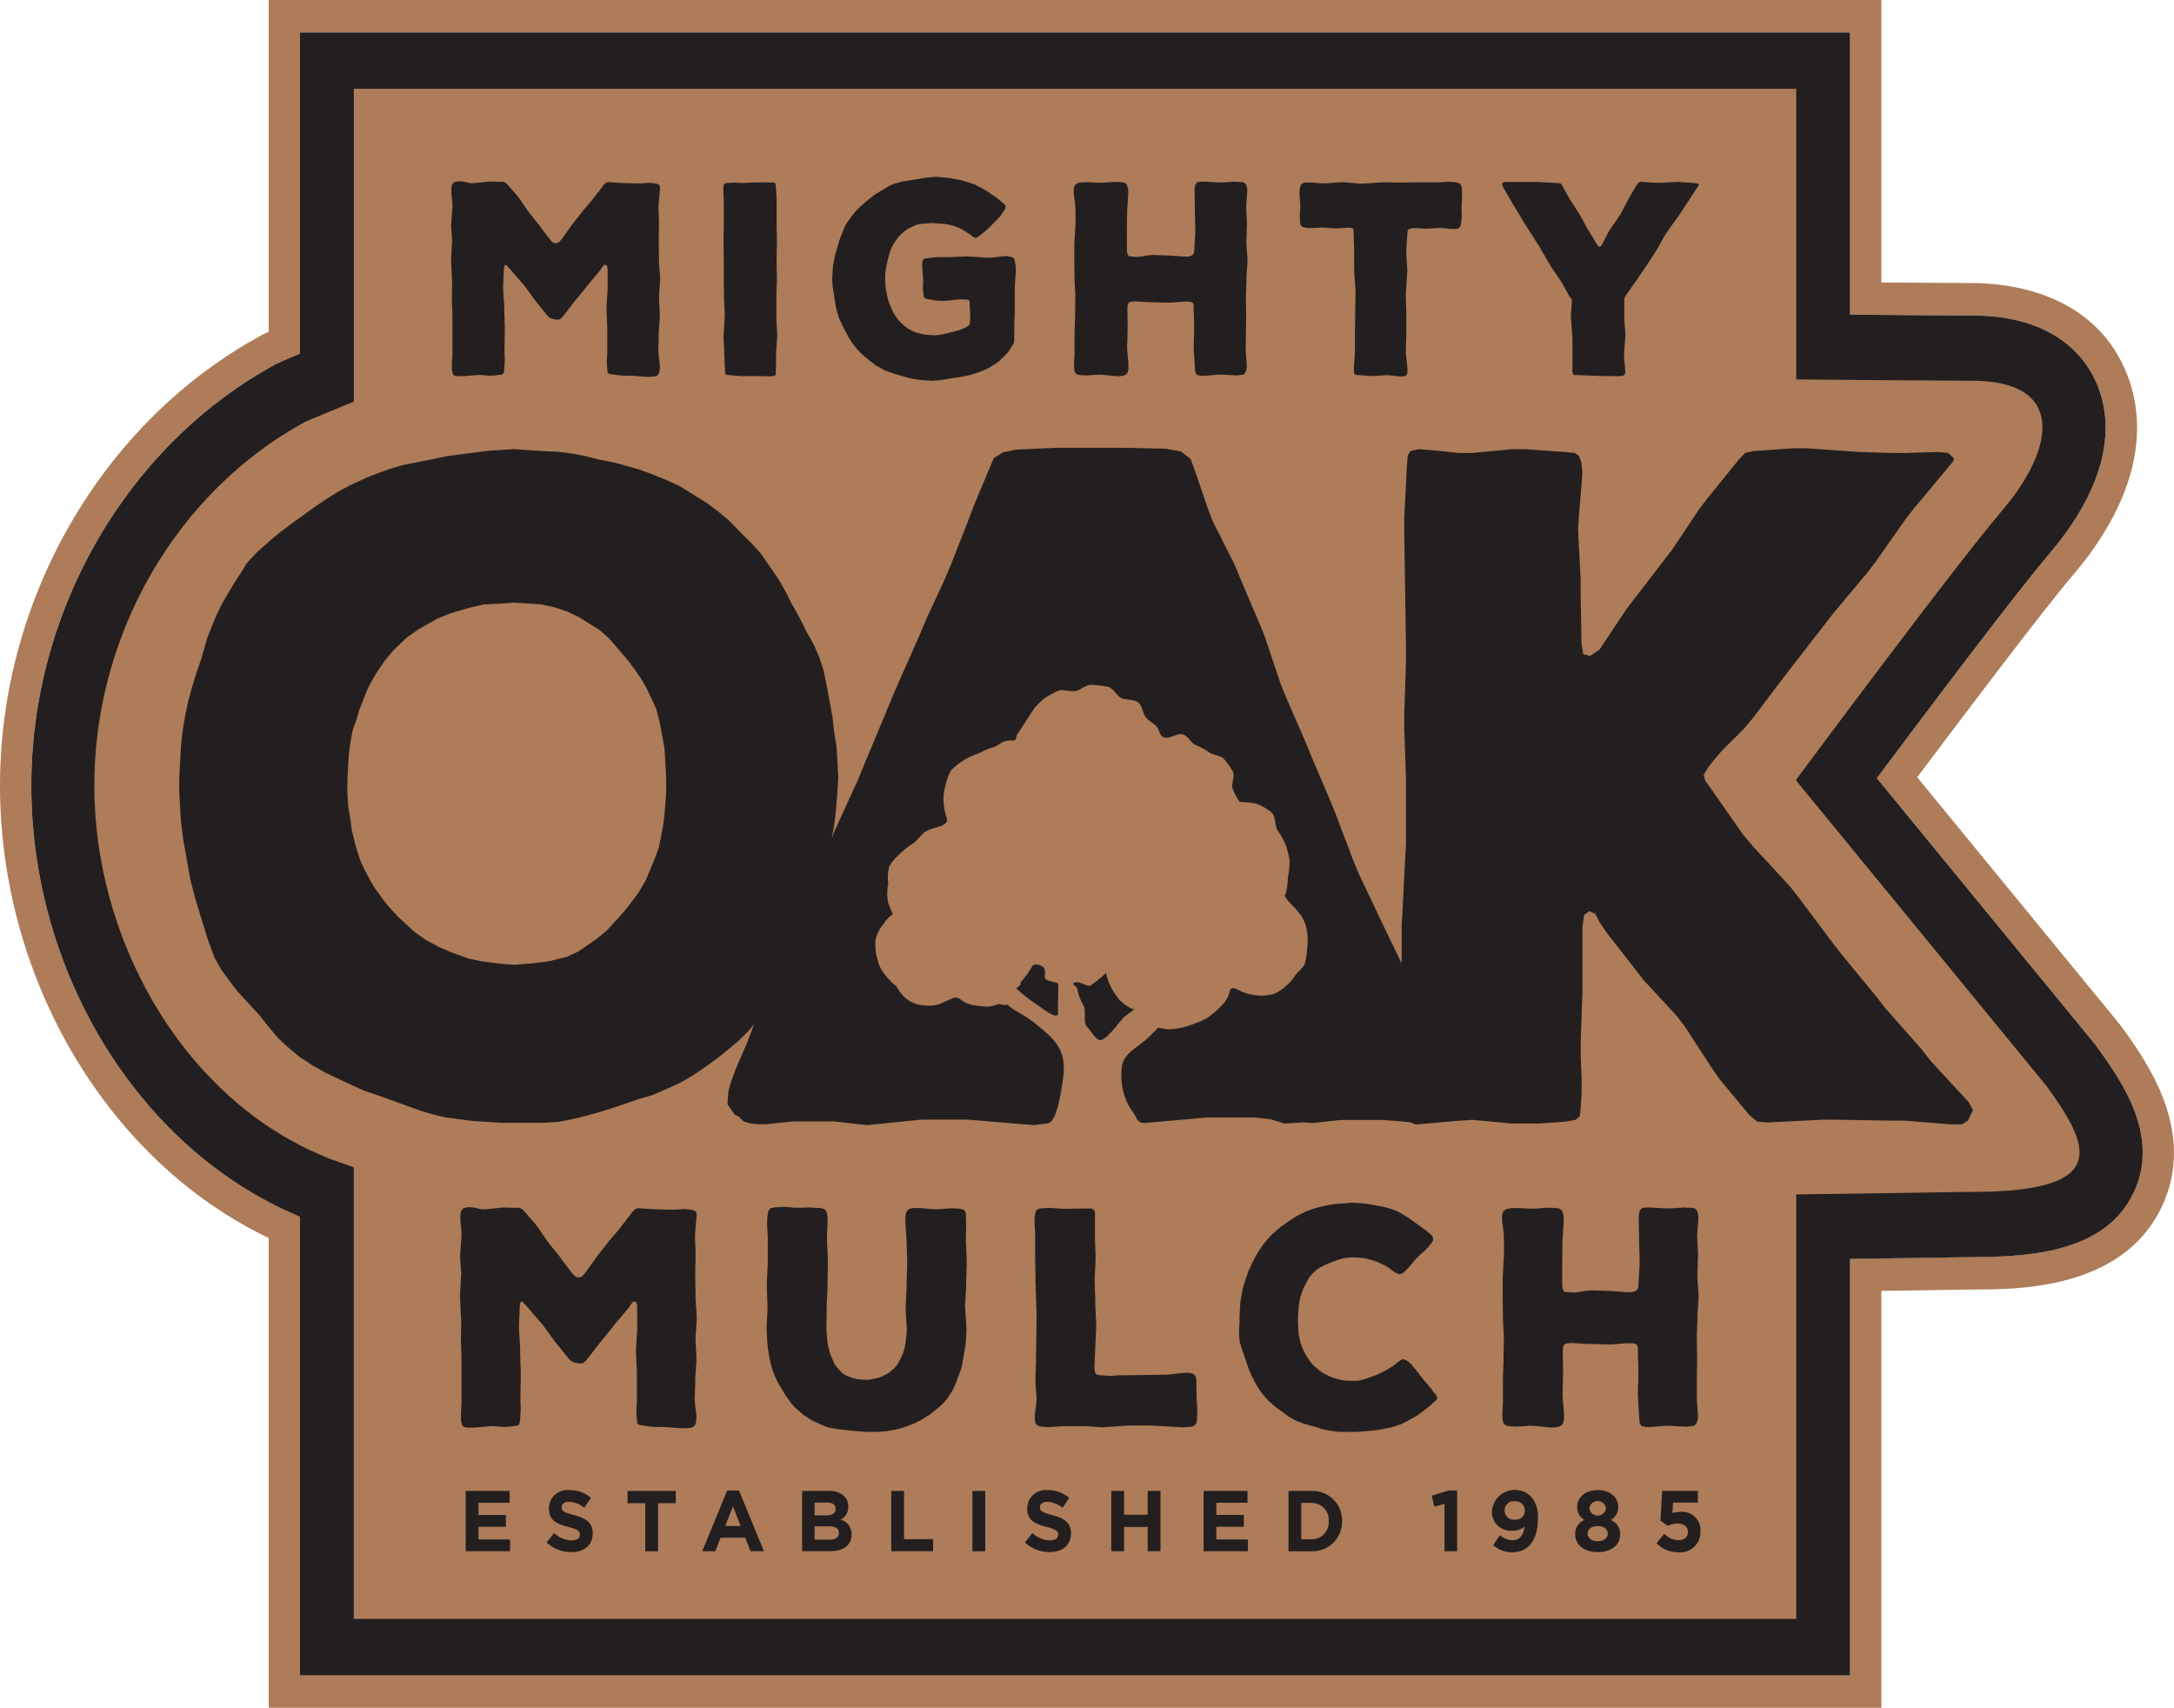
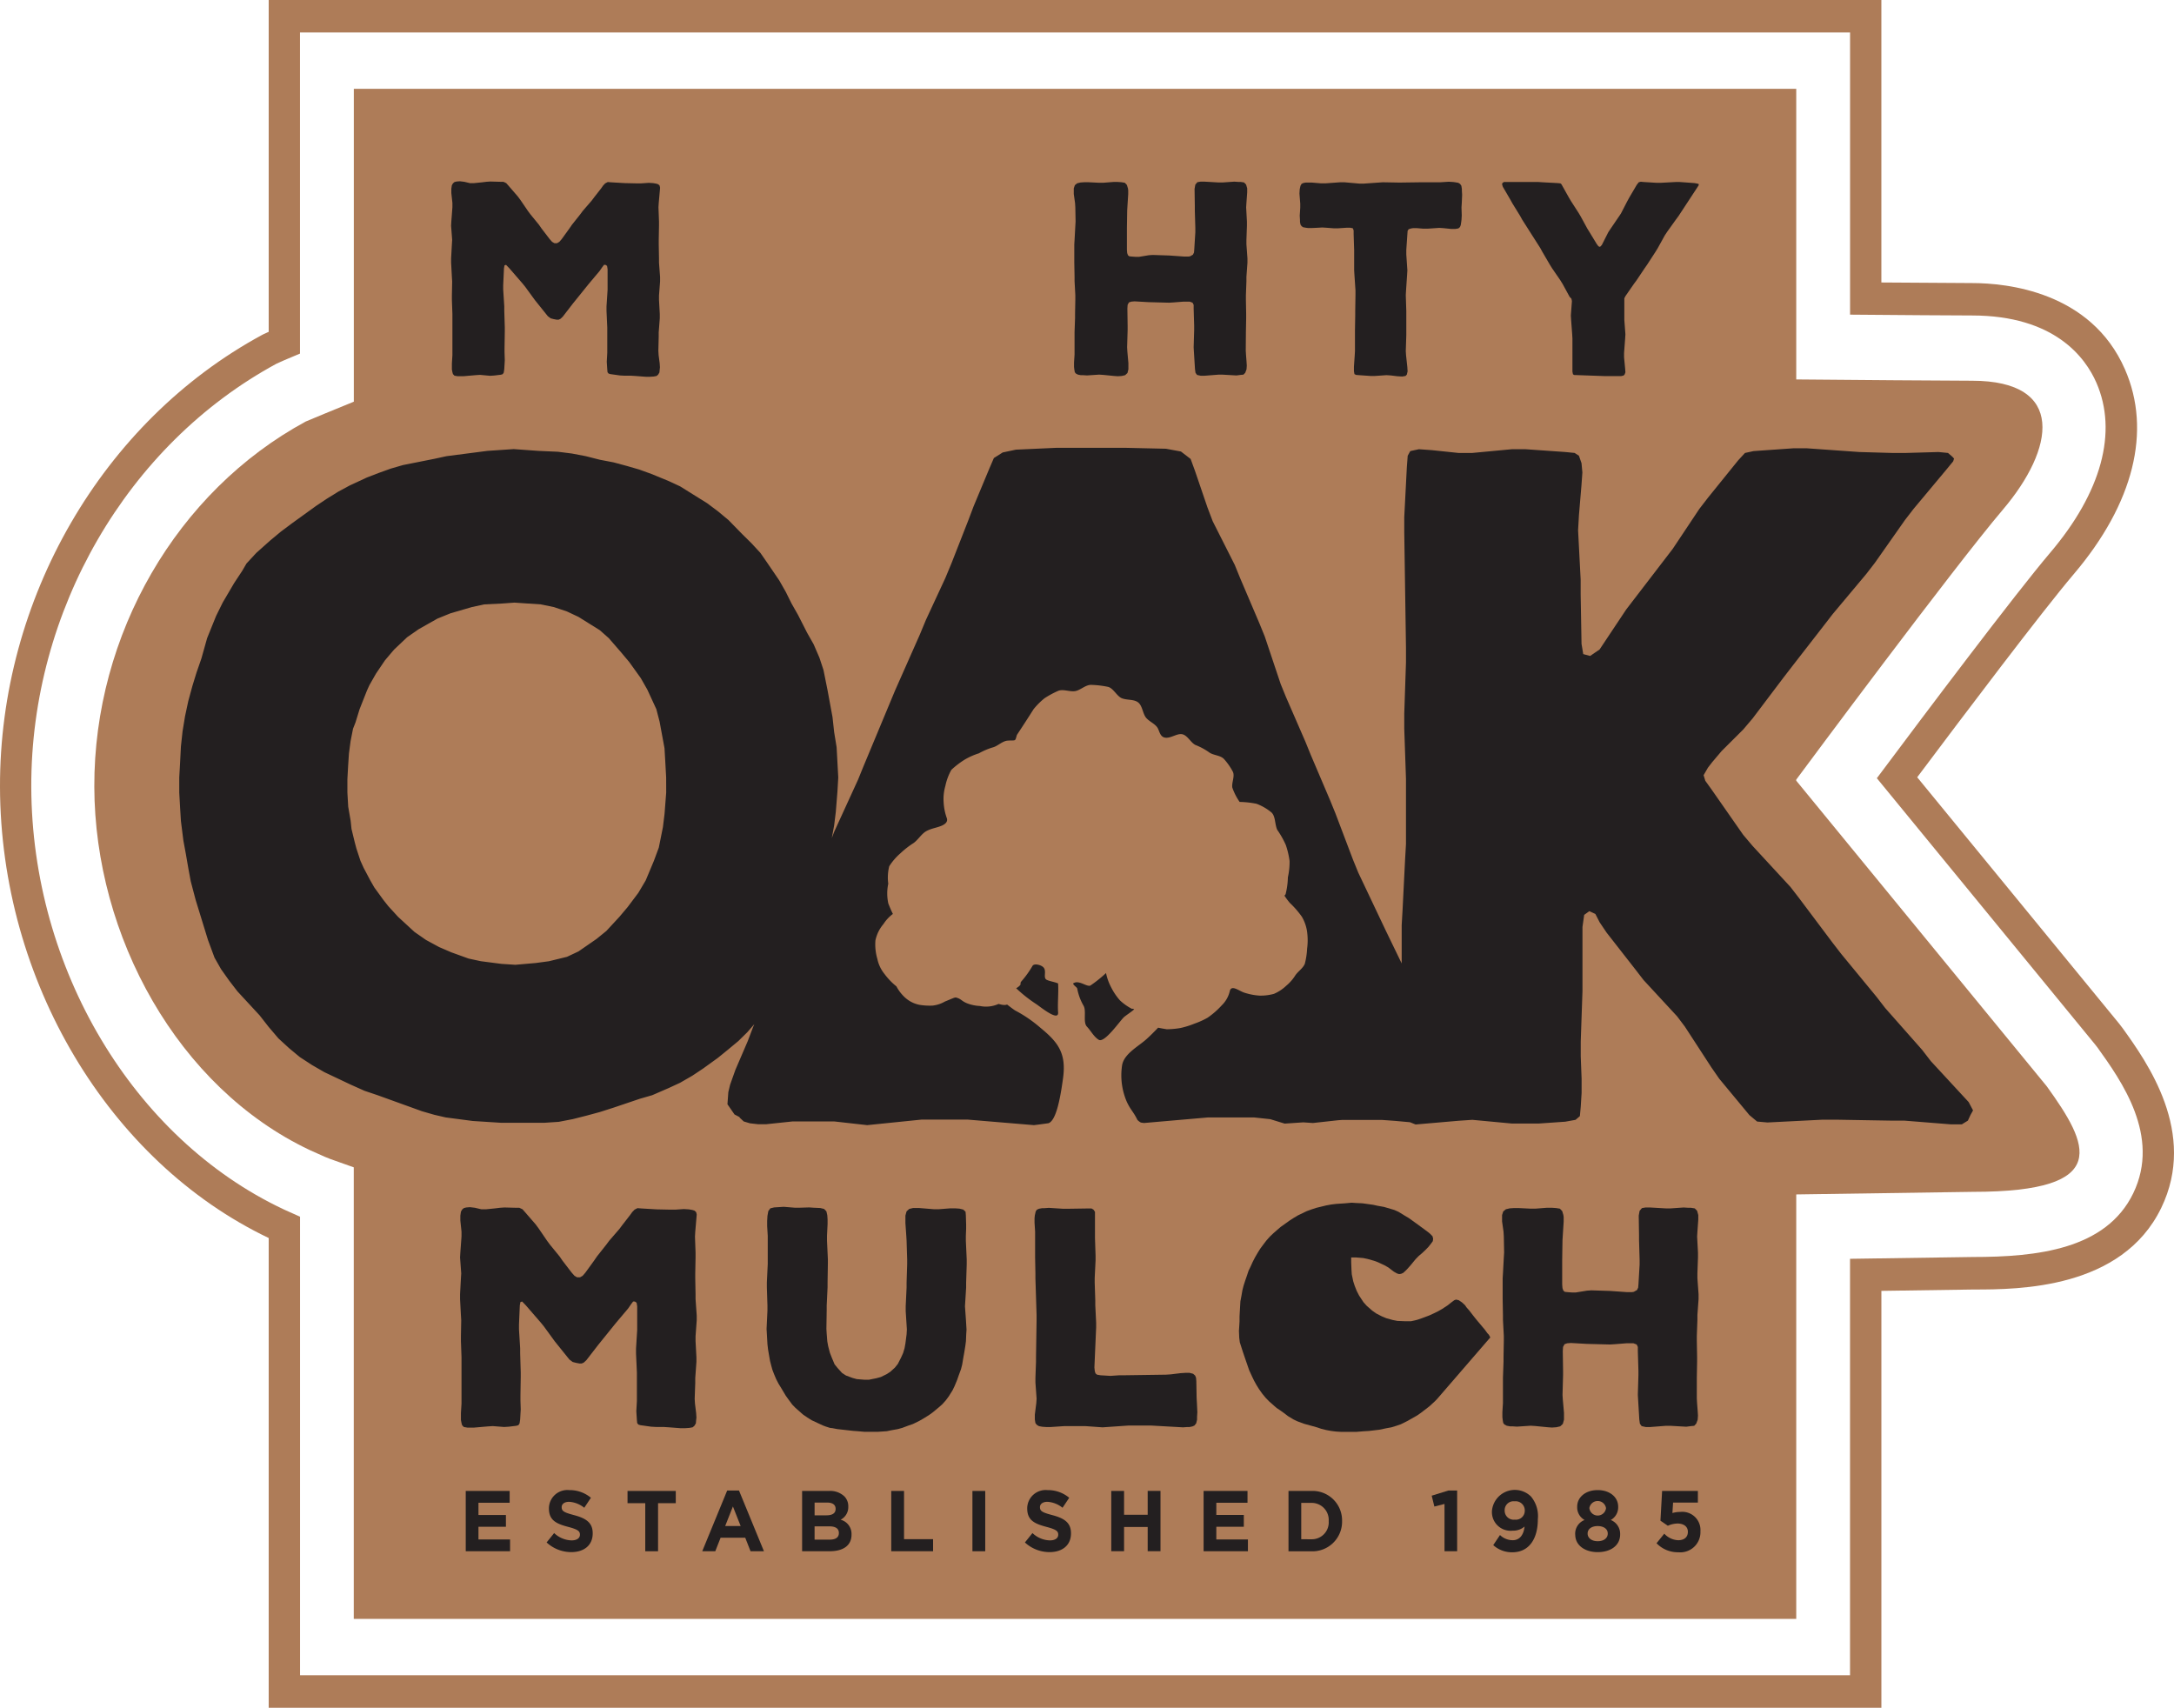
<svg xmlns="http://www.w3.org/2000/svg" id="Group_73" data-name="Group 73" width="201.605" height="158.361" viewBox="0 0 201.605 158.361">
  <defs>
    <clipPath id="clip-path">
      <rect id="Rectangle_110" data-name="Rectangle 110" width="201.605" height="158.361" fill="none" />
    </clipPath>
  </defs>
  <g id="Group_72" data-name="Group 72" clip-path="url(#clip-path)">
    <path id="Path_143" data-name="Path 143" d="M171.565,3.008V29.177c4.581.038,9.722.077,11.3.077,7.675,0,10.526,3.905,11.543,6.234,1.993,4.564.475,10.16-4.277,15.755-3.3,3.888-11.644,14.978-16.082,20.919l20.222,24.669c.081.1.159.2.235.3,2.2,3.071,5.895,8.211,3.315,13.529-2.524,5.2-8.928,5.9-14.86,5.9l-11.4.168v38.615H27.823v-42.52l-1.316-.588c-.033-.014-.142-.064-.255-.118C12.346,105.542,2.952,89.8,2.9,72.973c-.045-16.331,8.882-31.737,22.743-39.249.158-.086,1.086-.482,2.176-.936V3.008ZM174.47,0H24.918V30.77c-.442.194-.548.252-.619.29C9.49,39.085-.048,55.541,0,72.982.05,90.913,10.058,107.7,24.918,114.8v43.558H174.47V119.7l8.534-.125h.078c4.127,0,13.691-.047,17.337-7.561,3.384-6.975-1.319-13.526-3.58-16.675q-.171-.237-.354-.459L177.791,72.075c4.2-5.6,11.549-15.341,14.525-18.846,5.55-6.535,7.234-13.277,4.741-18.981-3.153-7.223-10.973-8-14.189-8-1.063,0-3.943-.018-8.4-.054V0Z" transform="translate(0)" fill="#ae7c58" />
-     <path id="Path_144" data-name="Path 144" d="M199.4,102.2c-.074-.1-.153-.206-.234-.3L178.94,77.231c4.438-5.941,12.781-17.031,16.082-20.919,4.751-5.6,6.27-11.191,4.276-15.755-1.016-2.329-3.867-6.234-11.542-6.234-1.581,0-6.722-.039-11.3-.077V8.077H32.711V37.858c-1.089.454-2.016.85-2.175.936C16.674,46.305,7.747,61.711,7.793,78.042c.048,16.829,9.441,32.569,23.349,39.154.112.054.222.1.255.118l1.314.588v42.52H176.454V121.806l11.4-.168c5.932,0,12.337-.7,14.86-5.9,2.58-5.319-1.11-10.459-3.315-13.53" transform="translate(-4.89 -5.069)" fill="#231f20" />
    <path id="Path_145" data-name="Path 145" d="M204.553,114.628,181.308,86.273v-.1c.8-1.081,14.554-19.607,19.171-25.045,4.756-5.6,5.912-11.943-2.879-11.943-2.243,0-11.423-.077-16.292-.119V22.119H47.546v29.01c-1.286.521-4.374,1.793-4.458,1.838C31.13,59.447,23.441,72.709,23.48,86.836c.038,13.87,7.742,27.895,19.962,33.681l.115.053,1.319.588c.164.074.334.141.5.2l2.165.769V164H181.308V124.639l16.387-.24c13.057,0,10.7-4.427,6.857-9.771" transform="translate(-14.734 -13.881)" fill="#ae7c58" />
    <path id="Path_146" data-name="Path 146" d="M115.959,371.191h4.073v1.094h-2.893v1.134h2.546v1.094h-2.546v1.175h2.931v1.094h-4.11Z" transform="translate(-72.769 -232.938)" fill="#231f20" />
    <path id="Path_147" data-name="Path 147" d="M136.093,375.832l.7-.871a2.429,2.429,0,0,0,1.612.679c.486,0,.778-.2.778-.527V375.1c0-.312-.184-.472-1.086-.711-1.088-.288-1.789-.6-1.789-1.71v-.016a1.711,1.711,0,0,1,1.889-1.685,3.057,3.057,0,0,1,2.006.711l-.618.926a2.473,2.473,0,0,0-1.4-.552c-.455,0-.694.217-.694.488v.015c0,.367.232.488,1.164.736,1.1.295,1.713.7,1.713,1.677v.016c0,1.11-.818,1.733-1.982,1.733a3.365,3.365,0,0,1-2.29-.895" transform="translate(-85.404 -232.802)" fill="#231f20" />
    <path id="Path_148" data-name="Path 148" d="M157.888,372.325h-1.644v-1.134h4.474v1.134h-1.643v4.457h-1.187Z" transform="translate(-98.05 -232.937)" fill="#231f20" />
    <path id="Path_149" data-name="Path 149" d="M177.157,371.084h1.095l2.314,5.631h-1.242l-.493-1.255h-2.284l-.493,1.255h-1.21Zm1.249,3.291-.717-1.813-.717,1.813Z" transform="translate(-109.722 -232.87)" fill="#231f20" />
    <path id="Path_150" data-name="Path 150" d="M199.7,371.191H202.2a1.91,1.91,0,0,1,1.412.495,1.3,1.3,0,0,1,.37.951v.015a1.306,1.306,0,0,1-.709,1.206,1.36,1.36,0,0,1,1.01,1.374v.016c0,1.022-.8,1.533-2.02,1.533H199.7Zm2.252,2.26c.523,0,.856-.175.856-.591v-.016c0-.367-.277-.575-.779-.575h-1.171v1.182Zm.316,2.253c.525,0,.841-.192.841-.607v-.015c0-.377-.27-.608-.88-.608h-1.372v1.23Z" transform="translate(-125.317 -232.937)" fill="#231f20" />
    <path id="Path_151" data-name="Path 151" d="M221.9,371.191h1.187v4.473h2.693v1.119H221.9Z" transform="translate(-139.251 -232.938)" fill="#231f20" />
    <rect id="Rectangle_109" data-name="Rectangle 109" width="1.187" height="5.591" transform="translate(90.178 138.254)" fill="#231f20" />
    <path id="Path_152" data-name="Path 152" d="M255.183,375.832l.7-.871a2.428,2.428,0,0,0,1.611.679c.486,0,.778-.2.778-.527V375.1c0-.312-.184-.472-1.087-.711-1.088-.288-1.789-.6-1.789-1.71v-.016a1.711,1.711,0,0,1,1.889-1.685,3.059,3.059,0,0,1,2.006.711l-.618.926a2.477,2.477,0,0,0-1.4-.552c-.455,0-.694.217-.694.488v.015c0,.367.232.488,1.165.736,1.1.295,1.712.7,1.712,1.677v.016c0,1.11-.817,1.733-1.982,1.733a3.363,3.363,0,0,1-2.29-.895" transform="translate(-160.138 -232.802)" fill="#231f20" />
    <path id="Path_153" data-name="Path 153" d="M276.68,371.191h1.188V373.4h2.19v-2.213h1.188v5.591h-1.188v-2.245h-2.19v2.245H276.68Z" transform="translate(-173.628 -232.938)" fill="#231f20" />
    <path id="Path_154" data-name="Path 154" d="M299.67,371.191h4.072v1.094H300.85v1.134H303.4v1.094H300.85v1.175h2.931v1.094h-4.11Z" transform="translate(-188.055 -232.938)" fill="#231f20" />
    <path id="Path_155" data-name="Path 155" d="M320.8,371.192H322.9a2.734,2.734,0,0,1,2.869,2.779v.016a2.747,2.747,0,0,1-2.869,2.8H320.8Zm2.105,4.48A1.566,1.566,0,0,0,324.529,374v-.017A1.58,1.58,0,0,0,322.9,372.3h-.918v3.371Z" transform="translate(-201.312 -232.938)" fill="#231f20" />
    <path id="Path_156" data-name="Path 156" d="M357.651,372.329l-.941.24-.247-1.006,1.55-.479h.81v5.632h-1.172Z" transform="translate(-223.695 -232.87)" fill="#231f20" />
    <path id="Path_157" data-name="Path 157" d="M371.581,376.053l.625-.934a1.717,1.717,0,0,0,1.18.479c.663,0,1.018-.519,1.1-1.27a1.607,1.607,0,0,1-1.1.384,1.732,1.732,0,0,1-1.927-1.806v-.016a2.133,2.133,0,0,1,3.617-1.349,2.834,2.834,0,0,1,.64,2.109v.016c0,1.814-.826,3.051-2.36,3.051a2.553,2.553,0,0,1-1.774-.663m2.923-3.195v-.016a.851.851,0,0,0-.948-.854.824.824,0,0,0-.918.847v.016a.837.837,0,0,0,.94.839.826.826,0,0,0,.925-.831" transform="translate(-233.105 -232.776)" fill="#231f20" />
    <path id="Path_158" data-name="Path 158" d="M392.191,375.113V375.1a1.361,1.361,0,0,1,.871-1.351,1.335,1.335,0,0,1-.686-1.222v-.016c0-.855.755-1.534,1.9-1.534s1.9.671,1.9,1.534v.016a1.338,1.338,0,0,1-.686,1.222,1.385,1.385,0,0,1,.87,1.319v.015c0,1.039-.887,1.646-2.082,1.646s-2.082-.639-2.082-1.614m3.014-.1V375c0-.432-.393-.687-.933-.687s-.933.255-.933.687v.016c0,.383.347.7.933.7s.933-.3.933-.7m-.161-2.357v-.015a.782.782,0,0,0-1.542-.008v.016a.777.777,0,0,0,1.542.008" transform="translate(-246.116 -232.802)" fill="#231f20" />
    <path id="Path_159" data-name="Path 159" d="M412.446,376.04l.717-.886a1.86,1.86,0,0,0,1.288.607c.556,0,.9-.279.9-.774v-.015c0-.48-.393-.759-.957-.759a2.258,2.258,0,0,0-.9.207l-.686-.472.154-2.755h3.317v1.079h-2.3l-.061.967a2.522,2.522,0,0,1,.709-.1,1.685,1.685,0,0,1,1.889,1.789v.016a1.868,1.868,0,0,1-2.052,1.933,2.721,2.721,0,0,1-2.02-.84" transform="translate(-258.827 -232.938)" fill="#231f20" />
    <path id="Path_160" data-name="Path 160" d="M136.293,318.321l.028.448.108.869.027.421-.027.224-.026.308-.134.224-.164.141-.3.056-.406.028h-.434l-1.083-.084-.46-.029h-.676l-.488-.027-1-.14-.188-.057-.109-.14-.027-.28-.026-.393-.027-.42.054-.953v-2.636l-.081-1.767v-.448l.108-1.738v-2.187l-.054-.336-.163-.113h-.162l-.19.253-.27.393-1.137,1.346-1.652,2.046-1.082,1.4-.242.224-.19.085H125.6l-.3-.056-.324-.084-.3-.225-1.354-1.682-1-1.373-.271-.336-1.407-1.626-.352-.365-.162.056-.054.309L120,311.424v.448l.108,1.767v.448l.054,1.766v.449l-.027,1.739v.421l.027.84-.027.449-.027.477-.054.365-.108.168-.19.055-.7.085-.433.027-1.056-.083-.433.028-1.3.112h-.623l-.324-.056-.162-.168-.055-.2-.054-.28v-.645l.054-.869v-4.317l-.054-1.486v-.448l.027-1.486-.027-.448-.081-1.514v-.448l.081-1.486.027-.449-.108-1.485.027-.448.108-1.486v-.449l-.108-1.038v-.448l.054-.364.109-.2.162-.139.216-.056.352-.028.46.055.595.141h.432l.84-.084.46-.057.406-.027,1.029.027h.352l.3.141.271.308.948,1.093.27.365.785,1.149.27.364.894,1.094.271.393.838,1.092.272.308.243.141h.271l.242-.141.245-.28.812-1.12.27-.393.866-1.094.271-.364.947-1.094.272-.364.7-.9L130.5,301l.218-.226.27-.139.352.028,1.434.084,1.272.027h.434l.812-.055.459.028.326.056.19.057.161.14.054.223-.027.336-.108,1.262-.026.449.054,1.486v.448l-.028,1.485v.449l.028,1.486v.448l.108,1.514v.448l-.108,1.486v.448l.08,1.486v.448l-.108,1.486v.449Z" transform="translate(-71.872 -188.605)" fill="#231f20" />
    <path id="Path_161" data-name="Path 161" d="M209.351,310.956l.054.9-.028.421-.026.645-.054.42-.109.673-.081.448L209,315.1l-.108.421-.217.589-.135.393-.244.589-.19.392-.352.561-.27.364-.325.364-.352.309-.542.448-.352.253-.542.335-.351.2-.568.28-.406.14-.6.225-.406.112-.622.112-.407.084-.838.056H199.93l-.622-.056-.406-.028-1.489-.168-.432-.083-.244-.029-.433-.14-.217-.084-.433-.2-.6-.28-.407-.253-.406-.28-.7-.617-.3-.309-.352-.477-.243-.336-.434-.729-.243-.393-.217-.421-.189-.448-.162-.42-.108-.393-.108-.421-.108-.617-.081-.476-.054-.477-.054-.953-.026-.448.081-1.71v-.449l-.054-1.71v-.449l.082-1.71v-2.606l-.055-.9v-.477l.027-.477.082-.448.188-.251.353-.085.893-.056,1.028.084h.434l.893-.028.406.028.623.028.352.085.216.223.082.365.026.392v.421l-.054,1.094v.448l.081,1.71v.448l-.028,1.71v.449l-.081,1.71v.449l-.027,1.71.027.448.055.7.081.448.162.617.163.421.27.644.271.336.432.477.352.225.6.225.4.111.7.057h.433l.7-.14.406-.113.515-.252.351-.224.434-.393.27-.337.3-.589.19-.42.135-.448.081-.449.108-.84.027-.449-.109-1.71v-.45l.082-1.738v-.448l.054-1.71v-.449l-.054-1.738-.027-.448-.082-1.177v-.7l.108-.392.244-.223.352-.085h.568l1.38.112h.433l1.084-.083h.433l.406.028.352.084.217.2.028.336.026.841v.42l-.026.645v.448l.08,1.738v.449l-.054,1.71v.448l-.108,1.738Z" transform="translate(-119.774 -188.558)" fill="#231f20" />
    <path id="Path_162" data-name="Path 162" d="M272.669,319.648l-.027.449v.251l-.081.337-.162.2-.19.085-.27.056h-.216l-.38.028-3-.169h-2.03l-2.435.169-1.57-.112h-2l-1.246.084h-.405l-.379-.027-.3-.057-.189-.112-.136-.168-.055-.336v-.449l.135-1.065.028-.421-.108-1.486v-.448l.054-1.485v-.45l.053-3.419v-.449l-.108-3.42v-.449l-.028-1.486v-2.383l-.053-.842v-.42l.026-.252.081-.364.109-.169.189-.083.3-.056h.216l.406-.029,1.326.085h.434l1.922-.029h.271l.19.112.135.2V303.5l.054,1.627v.448l-.08,1.626v.448l.054,1.626v.448l.08,1.625v.449l-.162,3.7.028.28.027.141.054.14.136.112.324.056.921.056.812-.056h.434l3.9-.056.433-.028.921-.112.432-.028h.406l.324.084.19.168.082.2.027.308.028,1.569.026.449Z" transform="translate(-161.633 -188.699)" fill="#231f20" />
-     <path id="Path_163" data-name="Path 163" d="M326.869,317.613l-.216.224-.488.449-.325.253-.514.392-.325.225-.541.307-.352.2-.622.308-.407.14-.46.141-.46.084-.677.14-.948.112-.488.028-.676.056h-1.408l-.46-.028-.46-.056-.461-.084-.458-.113-.407-.139-1.218-.337-.6-.224-.352-.168-.514-.309-.325-.252-.351-.251-.38-.253-.7-.617-.325-.336-.3-.365-.3-.421-.244-.392-.216-.393-.19-.391-.271-.589-.406-1.178-.19-.561-.27-.841-.054-.421-.028-.645.028-.421.027-.448v-.477l.054-.953.027-.448.081-.42.108-.617.109-.421.135-.421.136-.392.188-.562.19-.392.19-.421.216-.42.244-.422.244-.391.27-.365.3-.392.324-.364.325-.308.352-.309.326-.28.866-.617.352-.224.379-.225.812-.392.46-.168.433-.141.919-.223.461-.085.46-.056.838-.056.6-.055.405.028.6.028,1,.14.379.085.622.112.949.28.379.168.595.364.379.225.7.505.84.615.3.225.161.14.19.2.054.224-.027.225-.162.224-.244.308-.3.308-.3.281-.3.253-.3.307-.46.561-.3.336-.136.141-.244.223-.189.085-.19.028-.189-.055-.3-.168-.515-.393-.352-.2-.6-.28-.379-.14-.595-.168-.406-.085-.677-.055h-.433l-.6.055-.432.112-.6.2-.406.168-.351.14-.542.28-.379.28-.189.168-.325.365-.244.393-.189.365-.19.392-.162.421-.136.449-.08.477-.055.42-.054.841v.448l.027.7.027.421.135.645.136.421.19.477.216.42.406.617.3.336.514.449.352.251.542.281.406.168.6.168.433.084.649.028h.623l.379-.083.217-.057.406-.14.677-.252.433-.2.406-.2.352-.2.514-.337.353-.28.27-.2.162-.056.244.056.3.2.3.28.109.168.271.309.433.56.271.337.731.869.244.336.135.141.136.252Z" transform="translate(-193.59 -187.897)" fill="#231f20" />
+     <path id="Path_163" data-name="Path 163" d="M326.869,317.613l-.216.224-.488.449-.325.253-.514.392-.325.225-.541.307-.352.2-.622.308-.407.14-.46.141-.46.084-.677.14-.948.112-.488.028-.676.056h-1.408l-.46-.028-.46-.056-.461-.084-.458-.113-.407-.139-1.218-.337-.6-.224-.352-.168-.514-.309-.325-.252-.351-.251-.38-.253-.7-.617-.325-.336-.3-.365-.3-.421-.244-.392-.216-.393-.19-.391-.271-.589-.406-1.178-.19-.561-.27-.841-.054-.421-.028-.645.028-.421.027-.448v-.477l.054-.953.027-.448.081-.42.108-.617.109-.421.135-.421.136-.392.188-.562.19-.392.19-.421.216-.42.244-.422.244-.391.27-.365.3-.392.324-.364.325-.308.352-.309.326-.28.866-.617.352-.224.379-.225.812-.392.46-.168.433-.141.919-.223.461-.085.46-.056.838-.056.6-.055.405.028.6.028,1,.14.379.085.622.112.949.28.379.168.595.364.379.225.7.505.84.615.3.225.161.14.19.2.054.224-.027.225-.162.224-.244.308-.3.308-.3.281-.3.253-.3.307-.46.561-.3.336-.136.141-.244.223-.189.085-.19.028-.189-.055-.3-.168-.515-.393-.352-.2-.6-.28-.379-.14-.595-.168-.406-.085-.677-.055h-.433v.448l.027.7.027.421.135.645.136.421.19.477.216.42.406.617.3.336.514.449.352.251.542.281.406.168.6.168.433.084.649.028h.623l.379-.083.217-.057.406-.14.677-.252.433-.2.406-.2.352-.2.514-.337.353-.28.27-.2.162-.056.244.056.3.2.3.28.109.168.271.309.433.56.271.337.731.869.244.336.135.141.136.252Z" transform="translate(-193.59 -187.897)" fill="#231f20" />
    <path id="Path_164" data-name="Path 164" d="M392.054,318.339l.026.449.054.7.027.421-.027.392-.135.364-.189.2-.3.028-.433.057-1.462-.084h-.433l-1.434.112h-.433l-.379-.084-.162-.224-.054-.392-.109-1.823-.027-.448.054-1.823v-.448l-.054-1.794v-.393l-.108-.223-.3-.113h-.65l-1.082.085-.433.028-2.166-.057-1.462-.083-.352.027-.244.085-.136.251-.026.393.026,1.794v.448L379.6,318l.028.448.108,1.205v.645l-.108.392-.244.225-.352.083-.406.029-.406-.029-1.136-.112-.434-.028-1.272.084-.433-.028h-.218l-.3-.056-.216-.113-.109-.14-.054-.308-.026-.252V319.6l.054-.842V316.4l.053-1.486v-.448l.027-1.486v-.449l-.08-1.486V310.6l-.028-1.486v-1.935l.028-.448.08-1.485.028-.449-.028-1.485-.027-.448-.135-.953v-.589l.108-.337.244-.2.352-.084.406-.028h.407l1.136.056h.434l1.082-.084h.433l.406.028.352.056.216.224.109.365.027.2v.42l-.081,1.262-.028.449-.028,1.822v2.3l.028.335.082.225.135.112.271.029.378.028h.379l1.029-.168.406-.028,1.733.055,1.6.113h.406l.189-.029.3-.168.109-.224.027-.309.108-1.823v-.448l-.054-1.822V303.2l-.028-1.822.082-.449.216-.252.325-.056h.433l1.462.084h.433l1.218-.084.433.028h.243l.352.056.217.224.109.393v.421l-.081,1.121-.028.448.081,1.485v.449l-.054,1.485v.448l.108,1.486v.449l-.108,1.486v.448l-.054,1.486v.449l.026,1.486v.448l-.026,1.486Z" transform="translate(-234.7 -188.652)" fill="#231f20" />
    <path id="Path_165" data-name="Path 165" d="M210.565,172.169l-3.51-3.8-.8-1.037-3.431-3.886-.8-1.036-3.271-3.973-.8-1.036-3.112-4.145-.8-1.036-3.508-3.8-.879-1.038-2.952-4.231-.558-.776-.158-.52.4-.691.4-.518.878-1.036,1.994-1.986.879-1.036,2.871-3.8.8-1.037,2.951-3.8.8-1.036,3.11-3.713.8-1.035,2.792-3.973.8-1.036,3.03-3.627.64-.778.079-.258-.159-.172-.4-.346-.878-.087-3.031.087h-1.275l-3.033-.087-4.865-.345h-1.277l-3.669.258-.8.174-.637.691-2.792,3.455-.8,1.037-2.473,3.712-4.309,5.615-2.472,3.713-.878.6-.638-.172-.159-.95-.081-4.577v-1.383l-.238-4.576.079-1.382.239-2.85.08-1.122-.08-.864-.239-.689-.4-.26-.878-.087-3.669-.258h-1.275l-3.67.346h-1.276l-2.472-.26-1.2-.086-.8.172-.239.434-.079,1.037-.241,4.661v1.384l.16,10.705v1.384l-.16,4.748v1.382l.16,4.663v6.045l-.08,1.382-.238,4.749-.08,1.382v3.554l-1.487-3.069-2.536-5.346-.492-1.206-1.634-4.309-.493-1.208-1.8-4.225-.49-1.207-1.8-4.138-.491-1.206-1.473-4.4-.491-1.208-1.8-4.223-.491-1.206-2.046-4.052-.491-1.294-1.147-3.362-.409-1.12-.9-.691-1.389-.257-3.765-.086h-6.383l-3.765.171-1.226.26-.819.517-.409.949-1.473,3.533-.491,1.3-1.554,3.964-.573,1.38-1.8,3.879-.572,1.378-2.292,5.174-2.945,7.069-.491,1.208-2.21,4.827-.22.581.218-1.177.152-1.234.152-1.893.077-1.319-.152-2.8-.228-1.4-.153-1.4-.456-2.469-.38-1.893-.38-1.151-.534-1.235-.607-1.072-.837-1.644-.607-1.07-.532-1.071-.609-1.07-1.064-1.563-.684-.987-.837-.905-.835-.822L95.56,118.2l-.989-.822-.988-.739-2.51-1.565-1.063-.494-1.6-.657-1.139-.412-1.141-.33-1.215-.328-1.292-.248-1.293-.329-1.292-.246-1.293-.164-1.825-.082-2.28-.165-2.433.165-3.8.492-1.139.248-2.89.575-1.139.33-1.141.411-1.064.41-1.6.742-1.063.575-1.064.658-.988.66-2.281,1.647-.988.74-.988.821-1.292,1.153-.912.987-.381.657-.761,1.154-1.063,1.809-.609,1.236-.3.74-.533,1.318-.532,1.892-.456,1.316-.38,1.235-.381,1.4-.3,1.4-.23,1.4-.152,1.4-.076,1.482-.078,1.4v1.4l.078,1.4.076,1.235.228,1.811.228,1.235.227,1.316.229,1.234.456,1.729,1.139,3.7.609,1.647.607,1.069.76,1.07.761.988,2.053,2.221.837,1.071.912,1.07.988.905.989.822,1.139.742,1.141.659,2.433,1.152,1.292.577,1.217.41,4.1,1.481,1.142.33,1.064.246,2.509.33,2.585.165h4.1L79.823,174l1.292-.249,1.293-.328,1.216-.329,1.292-.413,2.432-.822,1.141-.329,1.52-.66,1.063-.492,1.142-.659.988-.658,1.368-.987.911-.74.99-.822.837-.823.645-.744-.113.268-.491,1.294L96.2,169.18l-.491,1.38-.165.689-.081,1.121.654.947.456.239.034.067.367.343.579.172.734.083h.788l2.413-.255h3.888l3.044.342,5.049-.515h4.263l6.153.515c.456-.054.907-.117,1.356-.18.648-.245,1.045-1.952,1.348-4.21.31-2.321-.5-3.324-2.117-4.65a12.171,12.171,0,0,0-2.321-1.588c-.055-.027-.362-.25-.756-.557-.318.13-.761-.078-.81-.046a2.81,2.81,0,0,1-1.711.182,3.811,3.811,0,0,1-1.178-.244c-.542-.218-.527-.4-1.022-.538-.129-.037-.37.1-1.037.366a2.941,2.941,0,0,1-1.143.379,5.861,5.861,0,0,1-1.222-.07,2.8,2.8,0,0,1-1.28-.622,3.772,3.772,0,0,1-.859-1.089,6.193,6.193,0,0,1-1.105-1.149,3.265,3.265,0,0,1-.664-1.4,4.727,4.727,0,0,1-.178-1.716,3.426,3.426,0,0,1,.748-1.52,3.543,3.543,0,0,1,.872-.933c-.165-.314-.3-.66-.422-.959a4.335,4.335,0,0,1-.008-1.843,4.259,4.259,0,0,1,.09-1.618,5.505,5.505,0,0,1,1.044-1.209,8.243,8.243,0,0,1,1.224-.953c.422-.31.723-.844,1.166-1.093.473-.266,1.031-.323,1.467-.524.3-.14.542-.347.444-.669a5.14,5.14,0,0,1-.3-1.479,4.344,4.344,0,0,1,.16-1.523,5.222,5.222,0,0,1,.558-1.493,7.943,7.943,0,0,1,1.23-.943,6.283,6.283,0,0,1,1.321-.587,6.329,6.329,0,0,1,1.3-.553c.454-.117.878-.593,1.375-.625.788-.052.659.112.85-.529a127.255,127.255,0,0,0,1.549-2.389,6.572,6.572,0,0,1,1.028-1.022,8.62,8.62,0,0,1,1.261-.679c.464-.177,1.067.107,1.559.028s.972-.589,1.476-.578a8.765,8.765,0,0,1,1.559.18c.5.106.827.856,1.283,1.052.474.2,1.1.085,1.506.378.423.3.437,1.05.761,1.441s.925.577,1.127,1.06c.151.361.247.768.713.791.509.025,1.053-.423,1.517-.323.494.108.793.8,1.233,1a5.912,5.912,0,0,1,1.249.672c.394.3,1.079.26,1.409.654a5.678,5.678,0,0,1,.8,1.156c.193.41-.123,1-.056,1.454a5.383,5.383,0,0,0,.682,1.339,8.633,8.633,0,0,1,1.568.173,4.765,4.765,0,0,1,1.4.817c.371.379.286,1.1.52,1.6a8.3,8.3,0,0,1,.792,1.4,7.682,7.682,0,0,1,.349,1.48,6.513,6.513,0,0,1-.156,1.521,6.9,6.9,0,0,1-.211,1.564.758.758,0,0,1-.107.137,6.661,6.661,0,0,0,.495.667,8.616,8.616,0,0,1,1.112,1.275,3.753,3.753,0,0,1,.516,1.611,5.775,5.775,0,0,1-.022,1.364,6.874,6.874,0,0,1-.209,1.387c-.163.421-.606.694-.872,1.067a4.055,4.055,0,0,1-.868.993,3.79,3.79,0,0,1-1.124.739,4.594,4.594,0,0,1-1.335.165,5.585,5.585,0,0,1-1.317-.244c-.517-.12-1.265-.814-1.439-.2a2.67,2.67,0,0,1-.739,1.332,7.665,7.665,0,0,1-1.319,1.157,7.225,7.225,0,0,1-1.205.546,7.973,7.973,0,0,1-1.311.411,7.644,7.644,0,0,1-1.278.117c-.265-.042-.535-.089-.8-.145-.352.368-.71.73-1.092,1.073-.76.683-2.108,1.364-2.256,2.462a6.19,6.19,0,0,0,.427,3.3c.366.806.609.914,1,1.716a1.253,1.253,0,0,0,.326.247c.1.013.188.031.284.041l5.91-.514h4.319l1.482.159,1.337.411,1.727-.117.895.061,2.332-.258.4-.028h3.653l1.215.087,1.4.127.517.209,3.989-.345,1.276-.086,3.67.344h2.472l2.472-.172.957-.172.4-.346.079-.862.081-1.3v-1.3l-.081-2.072v-1.381l.161-4.665v-5.959l.159-1.121.478-.344.558.258.4.778.64.949,2.631,3.367.8,1.036,3.112,3.366.717.95,2.472,3.8.719,1.036,2.792,3.368.718.6.958.086,5.106-.258h1.275l5.025.086h1.278l4.307.345h1.038l.559-.345.239-.518.239-.431ZM89.782,143.47l-.153,1.975-.151,1.233-.381,1.893-.457,1.233-.759,1.811-.683,1.153-.991,1.318-.759.9-1.217,1.316-.911.741L81.647,158.2l-1.063.5-1.673.409-1.218.164-1.9.166-1.292-.085-1.9-.246-1.141-.246-1.6-.577-1.14-.492-1.217-.66-1.063-.741-1.521-1.4L64.011,154l-.456-.577-.837-1.152-.378-.66-.609-1.151-.3-.66-.379-1.151-.153-.575-.3-1.236-.077-.739-.228-1.317-.076-1.316v-1.235L60.286,141l.076-1.151.152-1.152.228-1.153.227-.575.381-1.234.684-1.729.228-.5.609-1.069.835-1.234.836-.987,1.216-1.151,1.065-.742,1.749-.988,1.215-.493,1.977-.575,1.139-.248,1.673-.082,1.142-.083,2.431.165,1.217.248,1.217.409,1.063.5,1.978,1.234.837.741,1.14,1.315.76.906,1.064,1.482.609,1.069.835,1.811.3,1.151.457,2.469.076,1.317.077,1.4Z" transform="translate(-28.003 -69.975)" fill="#231f20" />
    <path id="Path_166" data-name="Path 166" d="M131.541,60.9l.023.4.1.767.023.372-.023.2-.025.272-.119.2-.144.124-.263.05-.359.024h-.382l-.956-.074-.406-.025h-.6l-.43-.024-.885-.124-.168-.05-.1-.124-.024-.247-.023-.347-.024-.372.047-.842V58.75l-.071-1.559v-.4l.1-1.534V53.33l-.047-.3-.144-.1H126.5l-.167.222-.239.346-1,1.189L123.63,56.5l-.956,1.238-.215.2-.168.075H122.1l-.263-.05-.286-.074-.263-.2L120.093,56.2l-.884-1.213-.24-.3-1.243-1.435-.311-.322-.143.049-.048.273-.072,1.559v.4l.1,1.559v.4l.048,1.559v.4l-.024,1.534v.372l.024.742-.024.4-.024.421-.048.322-.1.149-.167.049-.621.075-.383.024L115,63.132l-.383.025-1.147.1h-.551l-.287-.05-.142-.148-.048-.174-.048-.247v-.57l.048-.767V57.487l-.048-1.311v-.4l.025-1.312-.025-.4-.072-1.338v-.4l.072-1.311.025-.4-.1-1.312.023-.4.1-1.312v-.4l-.1-.917v-.4l.048-.322.1-.174.142-.124.191-.05.311-.023.406.048.526.124h.382l.741-.074.407-.05.358-.025.908.025h.31l.262.124.24.272.835.966.24.322.692,1.016.239.321.788.964.24.347.741.966.238.272.215.124h.239l.215-.124.215-.247.717-.991.239-.347.765-.964.238-.321.836-.966.24-.321.621-.793.191-.272.19-.2.239-.124.311.025,1.266.074,1.123.025h.382l.718-.05.406.025.288.05.167.049.144.124.047.2-.024.3-.1,1.115-.025.4.049,1.312v.4l-.024,1.312v.4l.024,1.311v.4l.1,1.338v.4l-.1,1.312v.4l.072,1.311v.4l-.1,1.313v.4Z" transform="translate(-70.488 -28.371)" fill="#231f20" />
-     <path id="Path_167" data-name="Path 167" d="M185.087,59.4v.4l-.1,1.337v.4l-.025,1.362v.272l-.072.149-.191.049-.335.025-1.219-.025H181.67l-1.2-.1-.142-.05-.073-.074v-.247l-.047-.619v-.4l-.025-.37v-.372l-.072-1.337.024-.4.072-1.337.023-.4-.072-1.361v-.4l-.023-1.337V52.439l-.024-1.362v-.4l.024-1.336V47.216l-.048-1.362.071-.273.144-.1.238-.024h.192l.358-.025.574.025h.383l1.1-.05h1.482l.263.05.047.148.024.272.048.644.023.4v2.426l.025,1.336v.4l-.025,1.362v.4l.025,1.337v.4l-.048,1.337v2.154Z" transform="translate(-113.015 -28.496)" fill="#231f20" />
-     <path id="Path_168" data-name="Path 168" d="M224.23,52.339l.024.421-.1,1.609V56.7l-.048,1.04V59.2l-.024.272-.143.248-.191.322-.215.321-.407.422-.287.271-.144.149-.311.223-.166.1-.311.2-.479.248-.358.148-.334.124-.55.173-.359.1-.382.074-.359.074-.549.074-.335.05-.358.074-.956.123-.358.026-.741-.05-.549-.05-.383-.05-.382-.074-.359-.1-.837-.248-.358-.1-.359-.124-.478-.173-.31-.172L211.3,61.6l-.286-.223-.311-.223-.287-.247-.287-.223-.263-.248-.382-.4-.239-.3-.263-.372-.215-.346-.6-1.114-.168-.4-.166-.372-.12-.4-.12-.421-.071-.4-.072-.421-.049-.4-.1-.544-.047-.4-.024-.372v-.371l.072-1.114.049-.2.072-.42.1-.421.12-.4.119-.421.12-.4.12-.371.168-.4.167-.42.168-.347.311-.446.215-.3.263-.321.263-.3.286-.273.621-.544.311-.248.287-.222.287-.2.789-.471.358-.223.406-.172.407-.125.382-.1.885-.148.692-.1.358-.075.359-.048.55-.05.383-.025.526.05.358.025.55.074.334.074.526.1.359.1.526.175.358.123.86.445.358.223.311.223.12.074.263.174.263.2.12.123.263.2.143.124.143.173v.172l-.072.174-.143.223-.216.323-.238.271-.67.694-.429.4-.288.247-.263.2-.191.148-.143.1-.191.026-.263-.174-.311-.222-.311-.2-.335-.2-.382-.173-.382-.147-.407-.1-.407-.074-1.123-.074h-.167l-.383.025-.621.049-.382.1-.717.347-.311.223-.311.248-.263.272-.238.322-.215.322-.191.346-.143.371-.12.4-.1.371-.143.743-.072.4-.023.421V53.8l.047.594.072.4.12.569.12.4.239.594.167.346.287.445.239.3.431.421.31.247.478.273.359.148.716.174.407.049.406.025h.383l.382-.05.358-.074,1.291-.322.382-.148.359-.174.239-.173.072-.149v-.272l.023-.223v-.371l-.048-.743v-.421l-.1-.147-.263-.05h-.573l-.383.025-.55.074-.382.025h-.551l-.382-.025-.813-.148-.143-.05-.1-.124-.048-.3-.024-.2-.025-.4.025-.619-.048-.743-.047-.371v-.52l.071-.273.12-.123.286-.05.6-.074.406-.025h1.1l1.553-.074,1.913.124h.382l.98-.124.382-.025.192.025.358.074.167.1.048.149.072.346Z" transform="translate(-130.049 -27.703)" fill="#231f20" />
    <path id="Path_169" data-name="Path 169" d="M283.309,60.919l.024.4.048.619.023.371-.023.348-.119.321-.168.173-.262.025-.383.05-1.291-.074h-.382l-1.267.1h-.383l-.334-.074-.144-.2-.048-.347-.1-1.609-.023-.4.047-1.609v-.4l-.047-1.584v-.347l-.1-.2-.263-.1h-.574l-.956.075-.382.023-1.912-.05-1.291-.074-.31.026-.216.075-.119.222-.023.347.023,1.584v.4l-.048,1.609.024.4.095,1.065v.57L272.34,63l-.216.2-.311.074-.358.025-.359-.025-1-.1-.383-.025-1.124.074L268.2,63.2h-.192l-.261-.05-.191-.1-.1-.124-.048-.271-.024-.223v-.4l.048-.743V59.211l.047-1.312v-.4l.025-1.313v-.4l-.071-1.313v-.4l-.025-1.313V51.067l.025-.4.071-1.311.024-.4-.024-1.313-.025-.4-.118-.842v-.52l.1-.3.215-.174.311-.074.358-.025h.359l1,.05h.383l.956-.075h.382l.357.025.311.05.191.2.1.322.024.174v.37l-.071,1.114-.024.4-.025,1.609v2.03l.025.3.072.2.119.1.24.025.334.025h.335l.908-.149.359-.025,1.53.05,1.41.1h.359l.167-.025.263-.149.1-.2.024-.272.1-1.61v-.4l-.047-1.609v-.4l-.024-1.609.071-.4.191-.223.288-.05h.382l1.291.075h.382l1.076-.075.383.025h.215l.311.05.191.2.1.347v.371l-.072.991-.025.4.072,1.313v.4l-.047,1.311v.4l.095,1.311v.4l-.095,1.313v.4l-.048,1.313v.4l.024,1.313v.4l-.024,1.312Z" transform="translate(-167.784 -28.411)" fill="#231f20" />
    <path id="Path_170" data-name="Path 170" d="M338.616,47.28l-.024.372.024.743-.024.4-.025.2-.047.3-.072.174-.143.124-.286.049h-.383l-.717-.074-.382-.025-1.1.074h-.382l-.6-.049H334.1l-.168.025-.24.074-.095.149-.024.321-.1,1.46v.4l.1,1.485-.024.4-.1,1.485-.023.4.047,1.46v2.278l-.047,1.461.023.372.12,1.113.024.4-.072.3-.12.124-.311.051-.454-.026-.6-.074-.407-.025-1.075.074h-.383l-1.075-.074-.287-.025-.144-.074-.047-.272v-.422l.072-1.039.023-.4V59.087l.025-1.485v-.4l.023-1.46v-.4l-.1-1.485-.023-.4V51.587l-.048-1.46v-.346l-.072-.2-.239-.05h-.358l-.765.05h-.43l-.645-.05-.407-.025-.406.025-.55.025h-.358l-.192-.025-.263-.048-.143-.1-.1-.149-.047-.248v-.173l-.024-.4.048-.743V47.3l-.073-.94.024-.4.071-.322.1-.174.143-.075.239-.049h.55l.885.074h.383l1.386-.1h.383l1.411.124h.383l1.768-.124,1.386.025h.382l1.793-.025h1.768l.789-.05.406.025.191.025.286.05.167.1.12.174.048.3v.174l.023.372Z" transform="translate(-203.061 -28.412)" fill="#231f20" />
    <path id="Path_171" data-name="Path 171" d="M392.237,45.6l-.143.223-1.721,2.623-.239.322-.814,1.139-.215.323-.669,1.212-.216.348-.74,1.139-.24.346-.764,1.138-.239.323-.789,1.138-.1.2v2l.1,1.338-.025.4-.1,1.336v.4l.1,1.04.025.347-.072.2-.1.1-.215.049h-1.578l-2.8-.1-.1-.074-.048-.248V59.806l-.023-.4-.1-1.338-.024-.4.1-1.337-.048-.222-.167-.174-.646-1.187-.215-.347-.764-1.113-.216-.347-.694-1.189-.19-.347-1.673-2.624-.191-.347-.716-1.163-.192-.346-.693-1.188-.071-.223.024-.124.143-.1h3.2l.382.025,1.386.074.263.025.1.074.693,1.238.191.322.717,1.114.191.321.621,1.139.215.346.646,1.064.167.223.143.049.167-.173.6-1.188.215-.322.742-1.089.215-.321.6-1.163.191-.347.67-1.138.191-.249.19-.049.263.025,1.2.075h.382l1.386-.075h.382l1.362.1.287.05.12.05Z" transform="translate(-234.716 -28.412)" fill="#231f20" />
    <path id="Path_172" data-name="Path 172" d="M272.826,245.612c-.217-.128-.073.034-.289-.087a4.855,4.855,0,0,1-1.023-.737,5.56,5.56,0,0,1-.821-1.218,4.87,4.87,0,0,1-.474-1.32,12.158,12.158,0,0,1-1.451,1.161c-.3.122-.856-.364-1.347-.3a.662.662,0,0,0-.263.113c.113.239.347.315.392.472a4.907,4.907,0,0,0,.577,1.569c.3.487-.067,1.546.318,1.952.364.381.649.952,1.1,1.223.542.325,1.97-1.765,2.337-2.1.177-.16.785-.553.944-.727" transform="translate(-167.652 -152.021)" fill="#231f20" />
    <path id="Path_173" data-name="Path 173" d="M253.262,242.148a1.847,1.847,0,0,1-.258.177,13.276,13.276,0,0,0,1.833,1.452c.294.174,2.125,1.714,2.056.787-.06-.833.055-1.8,0-2.683-.289-.136-.774-.2-1.048-.333-.372-.181-.005-.764-.282-1.126-.2-.257-.888-.439-1.047-.167a8.949,8.949,0,0,1-.969,1.364c-.3.317.035.251-.288.529" transform="translate(-158.77 -150.686)" fill="#231f20" />
  </g>
</svg>